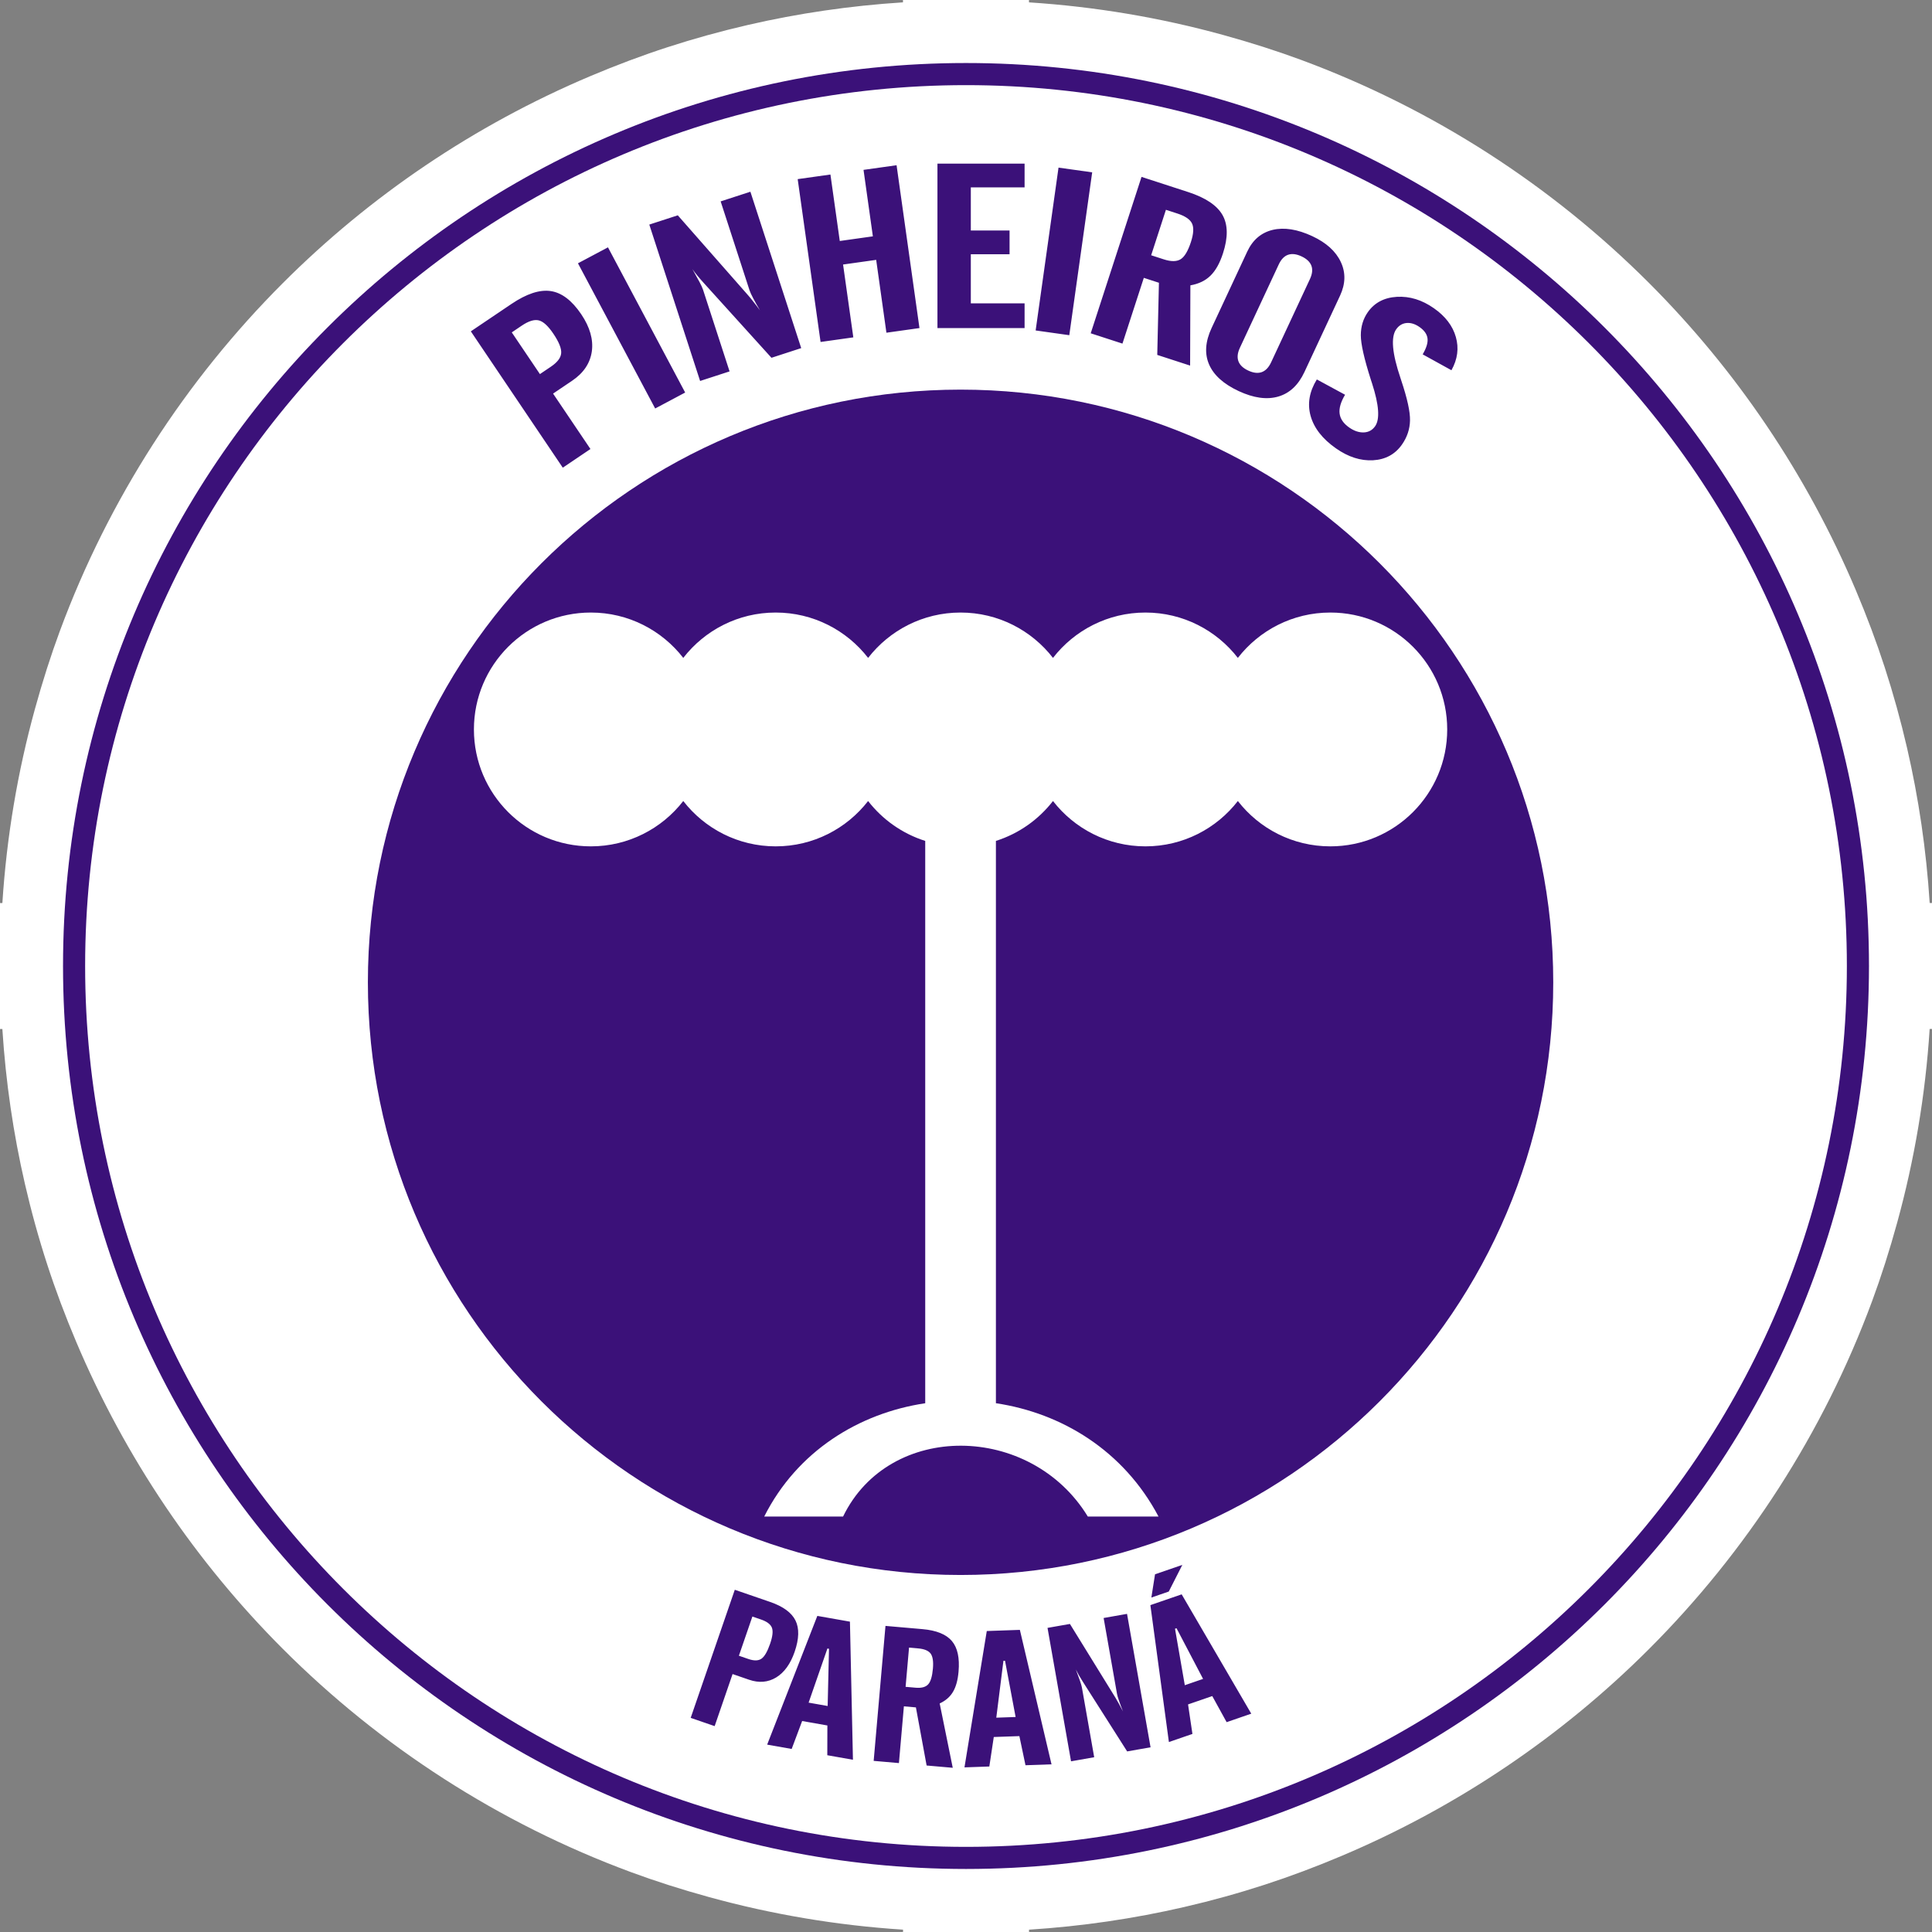
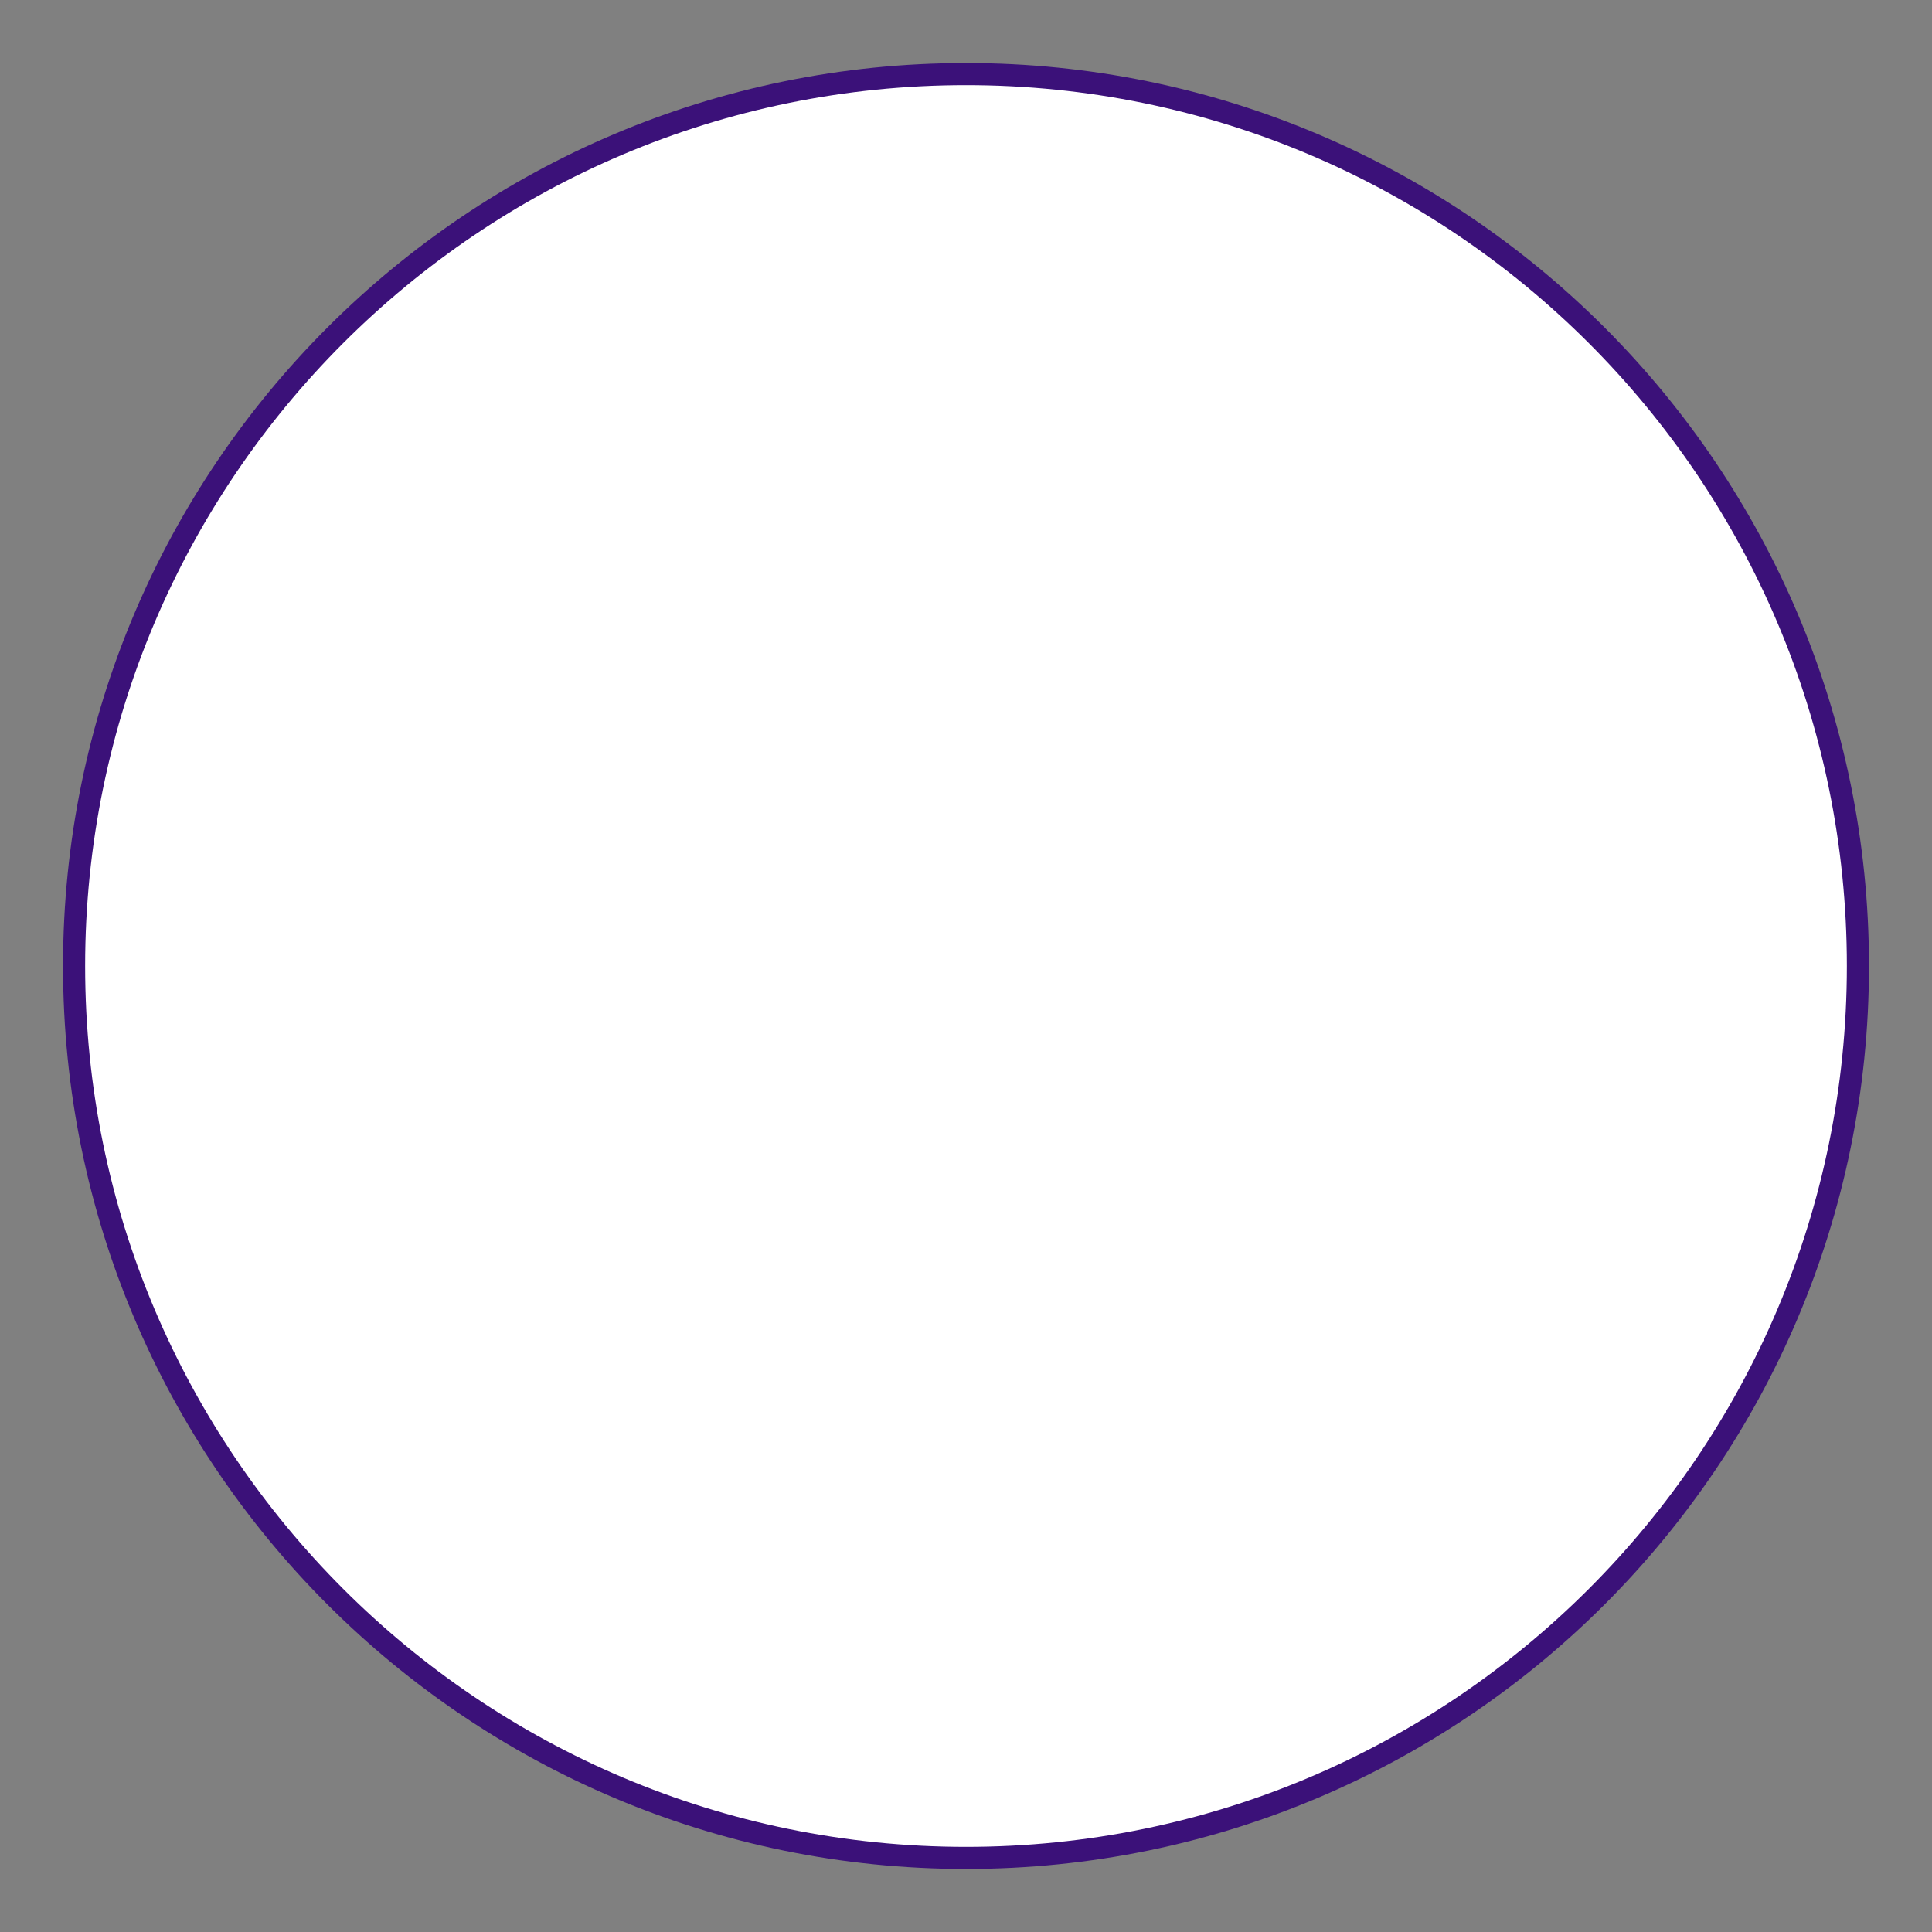
<svg xmlns="http://www.w3.org/2000/svg" xmlns:ns1="http://www.inkscape.org/namespaces/inkscape" xmlns:ns2="http://sodipodi.sourceforge.net/DTD/sodipodi-0.dtd" width="283.465" height="283.465" viewBox="0 0 226.772 226.772" id="svg2" version="1.1" ns1:version="0.48.0 r9654" ns2:docname="Esporte_Clube_Pinheiros.cdr" style="fill-rule:evenodd">
  <rect x="0" y="0" width="226.772" height="226.772" fill="#808080" stroke="none" />
  <defs id="defs26" />
  <ns2:namedview pagecolor="#ffffff" bordercolor="#666666" borderopacity="1" objecttolerance="10" gridtolerance="10" guidetolerance="10" ns1:pageopacity="0" ns1:pageshadow="2" ns1:window-width="640" ns1:window-height="480" id="namedview24" showgrid="false" fit-margin-top="0" fit-margin-left="0" fit-margin-right="0" fit-margin-bottom="0" ns1:zoom="0.27842116" ns1:cx="148.40124" ns1:cy="152.82124" ns1:window-x="0" ns1:window-y="0" ns1:window-maximized="0" ns1:current-layer="svg2" />
  <g id="g4" transform="translate(-178.917,-316.43)">
    <g id="g6">
-       <path style="fill:#ffffff;stroke:none" d="m 292.303,316.43 0.005,0 7.388,0 0,0.278 c 7.819,0.504 15.423,1.8 22.73,3.81 3.284,0.903 6.358,1.887 9.212,2.943 15.509,5.74 29.405,14.75 40.838,26.185 10.218,10.218 18.51,22.438 24.267,36.049 1.296,3.065 2.432,6.094 3.399,9.073 1,3.079 1.876,6.234 2.62,9.456 1.357,5.88 2.256,11.959 2.655,18.194 l 0.272,0 0,7.386 0,0.012 0,0.005 0,7.387 -0.275,0 c -0.503,7.819 -1.803,15.423 -3.813,22.731 -0.903,3.283 -1.887,6.357 -2.943,9.212 -5.74,15.509 -14.751,29.404 -26.186,40.837 -10.218,10.218 -22.437,18.511 -36.048,24.267 -3.064,1.296 -6.094,2.433 -9.074,3.4 -3.078,1 -6.234,1.875 -9.456,2.619 -5.881,1.357 -11.957,2.257 -18.193,2.655 l 0,0.272 -7.387,0 -0.011,0 -0.005,0 -7.386,10e-4 0,-0.276 c -7.819,-0.504 -15.425,-1.803 -22.732,-3.813 -3.284,-0.903 -6.357,-1.887 -9.213,-2.943 -15.508,-5.74 -29.403,-14.75 -40.837,-26.185 -10.219,-10.219 -18.51,-22.439 -24.266,-36.05 -1.296,-3.065 -2.433,-6.093 -3.4,-9.072 -1.001,-3.079 -1.876,-6.236 -2.619,-9.457 -1.357,-5.881 -2.253,-11.957 -2.651,-18.192 l -0.277,0 0,-7.387 0,-0.011 0,-0.006 0,-7.386 0.279,0 c 0.504,-7.819 1.799,-15.425 3.809,-22.731 0.904,-3.285 1.888,-6.358 2.944,-9.213 5.74,-15.509 14.75,-29.404 26.184,-40.837 10.219,-10.219 22.44,-18.511 36.05,-24.267 3.065,-1.296 6.093,-2.433 9.072,-3.4 3.079,-1 6.236,-1.876 9.457,-2.619 5.879,-1.357 11.959,-2.253 18.193,-2.651 l 0,-0.276 7.387,0 0.011,0 z m 2.679,19.986 -2.674,0 -0.005,0 -0.011,0 -2.66,0 c -7.659,0.215 -15.093,1.351 -22.187,3.304 -2.745,0.755 -5.599,1.703 -8.542,2.83 -2.769,1.061 -5.491,2.259 -8.155,3.587 -9.095,4.529 -17.357,10.508 -24.485,17.635 l -0.007,0.008 -0.014,-0.014 c -2.362,2.363 -4.603,4.856 -6.708,7.468 -2.092,2.595 -4.06,5.323 -5.889,8.171 -8.903,13.855 -14.247,30.201 -14.742,47.736 l 0,2.669 0,0.006 0,0.011 0,2.663 c 0.215,7.66 1.351,15.09 3.305,22.184 0.755,2.746 1.703,5.598 2.83,8.541 1.061,2.769 2.259,5.491 3.587,8.156 4.528,9.094 10.507,17.356 17.635,24.484 l 0.007,0.007 -0.014,0.015 c 2.364,2.361 4.857,4.602 7.469,6.708 2.595,2.092 5.324,4.06 8.171,5.889 13.832,8.888 30.146,14.232 47.648,14.741 l 2.757,0 0.005,0 0.011,0 2.786,0 c 7.617,-0.223 15.006,-1.361 22.062,-3.304 2.745,-0.755 5.597,-1.702 8.542,-2.831 2.768,-1.061 5.491,-2.259 8.155,-3.586 9.095,-4.529 17.357,-10.509 24.484,-17.635 l 0.007,-0.008 0.015,0.015 c 2.362,-2.364 4.602,-4.857 6.707,-7.469 2.092,-2.595 4.061,-5.323 5.89,-8.172 8.888,-13.832 14.231,-30.142 14.741,-47.644 l 0,-2.76 0,-0.005 0,-0.012 0,-2.781 c -0.224,-7.616 -1.361,-15.01 -3.304,-22.066 -0.756,-2.745 -1.703,-5.598 -2.831,-8.542 -1.061,-2.769 -2.259,-5.491 -3.587,-8.155 -4.529,-9.095 -10.508,-17.357 -17.634,-24.485 l -0.008,-0.007 0.014,-0.014 c -2.363,-2.361 -4.857,-4.603 -7.468,-6.708 -2.595,-2.091 -5.324,-4.06 -8.172,-5.889 -13.855,-8.903 -30.197,-14.247 -47.731,-14.741 z" id="path8" ns1:connector-curvature="0" />
      <path style="fill:#3b1179;stroke:none" d="m 292.303,323.817 0.005,0 0,0.01 c 29.27,10e-4 55.771,11.865 74.946,31.041 19.172,19.174 31.035,45.67 31.038,74.936 l 0.01,0 0,0.012 0,0.005 -0.01,0 c -0.002,29.27 -11.865,55.77 -31.042,74.945 -19.173,19.173 -45.67,31.035 -74.936,31.038 l 0,0.011 -0.011,0 -0.005,0 0,-0.011 c -29.27,-10e-4 -55.77,-11.865 -74.945,-31.042 -19.174,-19.174 -31.035,-45.669 -31.038,-74.935 l -0.011,0 0,-0.011 0,-0.006 0.011,0 c 0.001,-29.27 11.865,-55.77 31.041,-74.945 19.174,-19.173 45.67,-31.035 74.936,-31.038 l 0,-0.01 0.011,0 z m 0.005,5.201 0,0.011 -0.005,0 -0.011,0 0,-0.011 c -27.814,0.003 -53.008,11.289 -71.252,29.532 -18.244,18.244 -29.533,43.441 -29.534,71.26 l 0.011,0 0,0.006 0,0.011 -0.011,0 c 0.002,27.813 11.288,53.007 29.532,71.251 18.244,18.245 43.441,29.534 71.26,29.535 l 0,-0.011 0.005,0 0.011,0 0,0.011 c 27.815,-0.003 53.009,-11.29 71.251,-29.532 18.246,-18.244 29.535,-43.442 29.535,-71.26 l -0.01,0 0,-0.005 0,-0.012 0.01,0 c -0.002,-27.814 -11.289,-53.008 -29.531,-71.251 -18.244,-18.245 -43.442,-29.534 -71.261,-29.535 z" id="path10" ns1:connector-curvature="0" />
      <path style="fill:#ffffff;stroke:none" d="m 292.303,326.423 c 57.094,0 103.393,46.299 103.393,103.393 0,57.093 -46.299,103.392 -103.393,103.392 -57.093,0 -103.393,-46.299 -103.393,-103.392 0,-57.094 46.3,-103.393 103.393,-103.393 z" id="path12" ns1:connector-curvature="0" />
      <g id="g14">
-         <path style="fill:#3b1179;stroke:none" d="m 291.665,362.163 c 38.415,0 69.567,31.152 69.567,69.567 0,38.415 -31.152,69.567 -69.567,69.567 -38.415,0 -69.567,-31.152 -69.567,-69.567 0,-38.415 31.152,-69.567 69.567,-69.567 z" id="path16" ns1:connector-curvature="0" />
-         <path style="fill:#ffffff;stroke:none" d="m 268.619,494.435 9.256,0 c 5.425,-11.189 22.021,-10.976 28.726,0 l 8.299,10e-4 c -4.093,-7.744 -11.367,-12.148 -19.086,-13.301 l 0,-66.002 c 2.685,-0.851 5.012,-2.505 6.699,-4.682 2.51,3.237 6.439,5.321 10.852,5.321 4.413,0 8.338,-2.084 10.848,-5.321 2.51,3.237 6.439,5.321 10.852,5.321 7.577,0 13.721,-6.145 13.721,-13.722 0,-7.578 -6.144,-13.722 -13.721,-13.722 -4.413,0 -8.342,2.087 -10.852,5.324 -2.51,-3.237 -6.435,-5.324 -10.848,-5.324 -4.413,0 -8.342,2.087 -10.852,5.324 -2.51,-3.237 -6.435,-5.324 -10.848,-5.324 -4.413,0 -8.341,2.087 -10.851,5.324 -2.51,-3.237 -6.436,-5.324 -10.849,-5.324 -4.413,0 -8.338,2.087 -10.848,5.324 -2.51,-3.237 -6.438,-5.324 -10.851,-5.324 -7.578,0 -13.722,6.144 -13.722,13.722 0,7.577 6.144,13.722 13.722,13.722 4.413,0 8.341,-2.084 10.851,-5.321 2.51,3.237 6.435,5.321 10.848,5.321 4.413,0 8.336,-2.083 10.847,-5.32 1.688,2.177 4.019,3.831 6.705,4.682 l 0,66.003 c -7.785,1.165 -15.028,5.625 -18.898,13.298 z" id="path18" ns1:connector-curvature="0" />
-       </g>
-       <path style="fill:#3b1179;stroke:none" d="m 242.291,360.34 1.282,-0.865 c 0.762,-0.514 1.167,-1.04 1.213,-1.583 0.052,-0.545 -0.257,-1.315 -0.923,-2.301 -0.615,-0.911 -1.181,-1.43 -1.709,-1.557 -0.528,-0.128 -1.191,0.078 -1.997,0.621 l -1.169,0.789 3.303,4.896 z m 2.684,10.985 -10.793,-16.003 4.764,-3.213 c 1.781,-1.202 3.316,-1.703 4.608,-1.514 1.292,0.189 2.49,1.095 3.586,2.72 1.019,1.511 1.434,2.963 1.245,4.354 -0.198,1.392 -0.97,2.545 -2.318,3.454 l -2.232,1.506 4.387,6.505 -3.247,2.191 z m 10.844,-6.948 -9.063,-17.042 3.523,-1.873 9.061,17.043 -3.521,1.872 z m 5.275,-3.23 -5.964,-18.357 3.344,-1.087 8.294,9.432 c 0.16,0.183 0.359,0.425 0.596,0.731 0.245,0.304 0.497,0.634 0.757,0.991 -0.293,-0.495 -0.556,-0.955 -0.777,-1.382 -0.228,-0.429 -0.374,-0.746 -0.444,-0.959 l -3.395,-10.448 3.492,-1.134 5.964,18.357 -3.491,1.135 -7.844,-8.667 c -0.035,-0.032 -0.085,-0.088 -0.147,-0.164 -0.539,-0.591 -0.967,-1.113 -1.287,-1.575 0.34,0.604 0.617,1.103 0.831,1.509 0.212,0.404 0.347,0.701 0.41,0.896 l 3.119,9.598 -3.458,1.124 z m 11.453,-23.692 3.843,-0.54 1.097,7.802 3.885,-0.546 -1.097,-7.802 3.879,-0.545 2.687,19.114 -3.879,0.545 -1.202,-8.551 -3.886,0.547 1.203,8.55 -3.844,0.54 -2.686,-19.114 z m 16.405,17.482 0,-19.302 10.228,0 0,2.788 -6.311,0 0,5.063 4.547,0 0,2.789 -4.547,0 0,5.764 6.311,0 0,2.898 -10.228,0 z m 11.526,0.281 2.685,-19.114 3.951,0.555 -2.687,19.115 -3.949,-0.556 z m 15.292,-14.162 -1.733,5.335 1.471,0.478 c 0.863,0.28 1.518,0.278 1.984,-0.008 0.464,-0.284 0.868,-0.963 1.214,-2.029 0.314,-0.967 0.354,-1.691 0.126,-2.172 -0.234,-0.484 -0.808,-0.872 -1.721,-1.169 l -1.341,-0.435 z m -2.595,7.987 -2.508,7.718 -3.725,-1.21 5.964,-18.358 5.466,1.776 c 2.054,0.667 3.394,1.569 4.042,2.703 0.642,1.133 0.658,2.634 0.052,4.497 -0.372,1.148 -0.857,2.021 -1.459,2.611 -0.597,0.592 -1.388,0.972 -2.366,1.143 l -0.032,9.419 -3.857,-1.254 0.197,-8.468 -1.774,-0.577 z m 14.943,9.914 4.554,-9.767 c 0.281,-0.603 0.34,-1.129 0.172,-1.574 -0.169,-0.447 -0.555,-0.812 -1.159,-1.094 -0.602,-0.281 -1.131,-0.342 -1.582,-0.184 -0.45,0.156 -0.814,0.54 -1.094,1.143 l -4.555,9.767 c -0.281,0.603 -0.341,1.128 -0.175,1.582 0.166,0.45 0.552,0.816 1.155,1.097 0.604,0.282 1.133,0.342 1.585,0.181 0.454,-0.165 0.817,-0.548 1.099,-1.151 z m -2.805,-12.993 c 0.643,-1.379 1.641,-2.226 2.99,-2.552 1.354,-0.319 2.901,-0.075 4.647,0.738 1.642,0.766 2.761,1.776 3.347,3.03 0.589,1.25 0.557,2.567 -0.09,3.955 l -4.181,8.965 c -0.715,1.532 -1.739,2.493 -3.076,2.879 -1.338,0.386 -2.886,0.172 -4.638,-0.644 -1.773,-0.827 -2.934,-1.871 -3.478,-3.13 -0.544,-1.26 -0.444,-2.685 0.298,-4.276 l 4.181,-8.965 z m 8.171,15.004 3.313,1.796 c -0.503,0.844 -0.718,1.579 -0.641,2.2 0.076,0.626 0.452,1.174 1.127,1.646 0.585,0.409 1.155,0.597 1.72,0.575 0.559,-0.024 1,-0.267 1.322,-0.726 0.577,-0.825 0.457,-2.495 -0.353,-5.008 l -0.145,-0.441 c -0.787,-2.465 -1.183,-4.211 -1.181,-5.238 0.004,-1.021 0.277,-1.921 0.817,-2.694 0.781,-1.116 1.922,-1.719 3.418,-1.807 1.501,-0.084 2.943,0.359 4.338,1.336 1.352,0.946 2.212,2.071 2.582,3.382 0.373,1.308 0.204,2.607 -0.518,3.899 l -3.375,-1.863 c 0.436,-0.747 0.628,-1.369 0.567,-1.866 -0.061,-0.5 -0.372,-0.945 -0.936,-1.34 -0.521,-0.365 -1.027,-0.52 -1.528,-0.475 -0.495,0.048 -0.903,0.296 -1.214,0.741 -0.643,0.918 -0.476,2.821 0.502,5.713 l 0.088,0.274 c 0.713,2.128 1.057,3.699 1.033,4.716 -0.022,1.014 -0.338,1.955 -0.938,2.814 -0.808,1.154 -1.941,1.768 -3.4,1.853 -1.461,0.079 -2.909,-0.385 -4.348,-1.393 -1.593,-1.115 -2.583,-2.387 -2.982,-3.817 -0.393,-1.426 -0.148,-2.852 0.732,-4.277 z" id="path20" ns1:connector-curvature="0" />
-       <path style="fill:#3b1179;stroke:none" d="m 265.646,510.774 1.111,0.382 c 0.66,0.227 1.168,0.219 1.527,-0.026 0.364,-0.244 0.706,-0.833 1.025,-1.759 0.295,-0.856 0.367,-1.483 0.212,-1.885 -0.156,-0.403 -0.581,-0.724 -1.279,-0.965 l -1.012,-0.348 -1.584,4.601 z m -5.659,7.294 5.178,-15.036 4.127,1.421 c 1.542,0.531 2.54,1.26 2.997,2.184 0.457,0.923 0.426,2.151 -0.1,3.678 -0.488,1.419 -1.21,2.421 -2.164,3.006 -0.955,0.58 -2.018,0.672 -3.185,0.27 l -1.935,-0.666 -2.104,6.112 -2.814,-0.969 z m 8.977,3.141 5.889,-15.11 3.827,0.675 0.353,16.21 -3.01,-0.531 0.009,-3.493 -2.961,-0.522 -1.23,3.278 -2.877,-0.507 z m 4.866,-4.929 2.235,0.394 0.157,-6.716 -0.185,-0.032 -2.207,6.354 z m 11.787,-6.459 -0.404,4.603 1.171,0.103 c 0.685,0.06 1.172,-0.067 1.47,-0.384 0.298,-0.316 0.484,-0.937 0.565,-1.857 0.073,-0.834 -0.017,-1.422 -0.266,-1.764 -0.255,-0.343 -0.744,-0.545 -1.47,-0.608 l -1.066,-0.093 z m -0.604,6.893 -0.583,6.66 -2.964,-0.259 1.386,-15.842 4.348,0.38 c 1.634,0.143 2.779,0.609 3.446,1.395 0.664,0.785 0.924,1.983 0.783,3.592 -0.085,0.99 -0.302,1.782 -0.65,2.37 -0.345,0.587 -0.869,1.043 -1.565,1.366 l 1.534,7.551 -3.067,-0.268 -1.257,-6.821 -1.411,-0.124 z m 7.111,7.164 2.618,-16.003 3.884,-0.136 3.715,15.782 -3.055,0.107 -0.717,-3.419 -3.005,0.105 -0.522,3.462 -2.918,0.102 z m 3.735,-5.833 2.268,-0.079 -1.243,-6.601 -0.187,0.006 -0.838,6.674 z m 8.774,5.122 -2.761,-15.661 2.629,-0.463 5.37,8.701 c 0.102,0.169 0.23,0.39 0.382,0.669 0.155,0.277 0.314,0.577 0.476,0.899 -0.173,-0.438 -0.329,-0.846 -0.455,-1.22 -0.131,-0.377 -0.213,-0.652 -0.244,-0.833 l -1.572,-8.914 2.747,-0.484 2.761,15.661 -2.746,0.484 -5.103,-8.024 c -0.024,-0.031 -0.056,-0.081 -0.096,-0.152 -0.35,-0.547 -0.624,-1.025 -0.823,-1.439 0.201,0.531 0.362,0.972 0.485,1.328 0.123,0.355 0.195,0.614 0.225,0.78 l 1.443,8.189 -2.718,0.479 z m 11.486,-2.263 -2.174,-16.07 3.673,-1.265 8.168,14.006 -2.891,0.996 -1.685,-3.061 -2.843,0.979 0.514,3.464 -2.762,0.951 z m 1.867,-6.67 2.145,-0.739 -3.118,-5.95 -0.177,0.061 1.15,6.628 z m -1.883,-10.993 -2.042,0.703 0.43,-2.729 3.205,-1.104 -1.593,3.13 z" id="path22" ns1:connector-curvature="0" />
+         </g>
    </g>
  </g>
</svg>